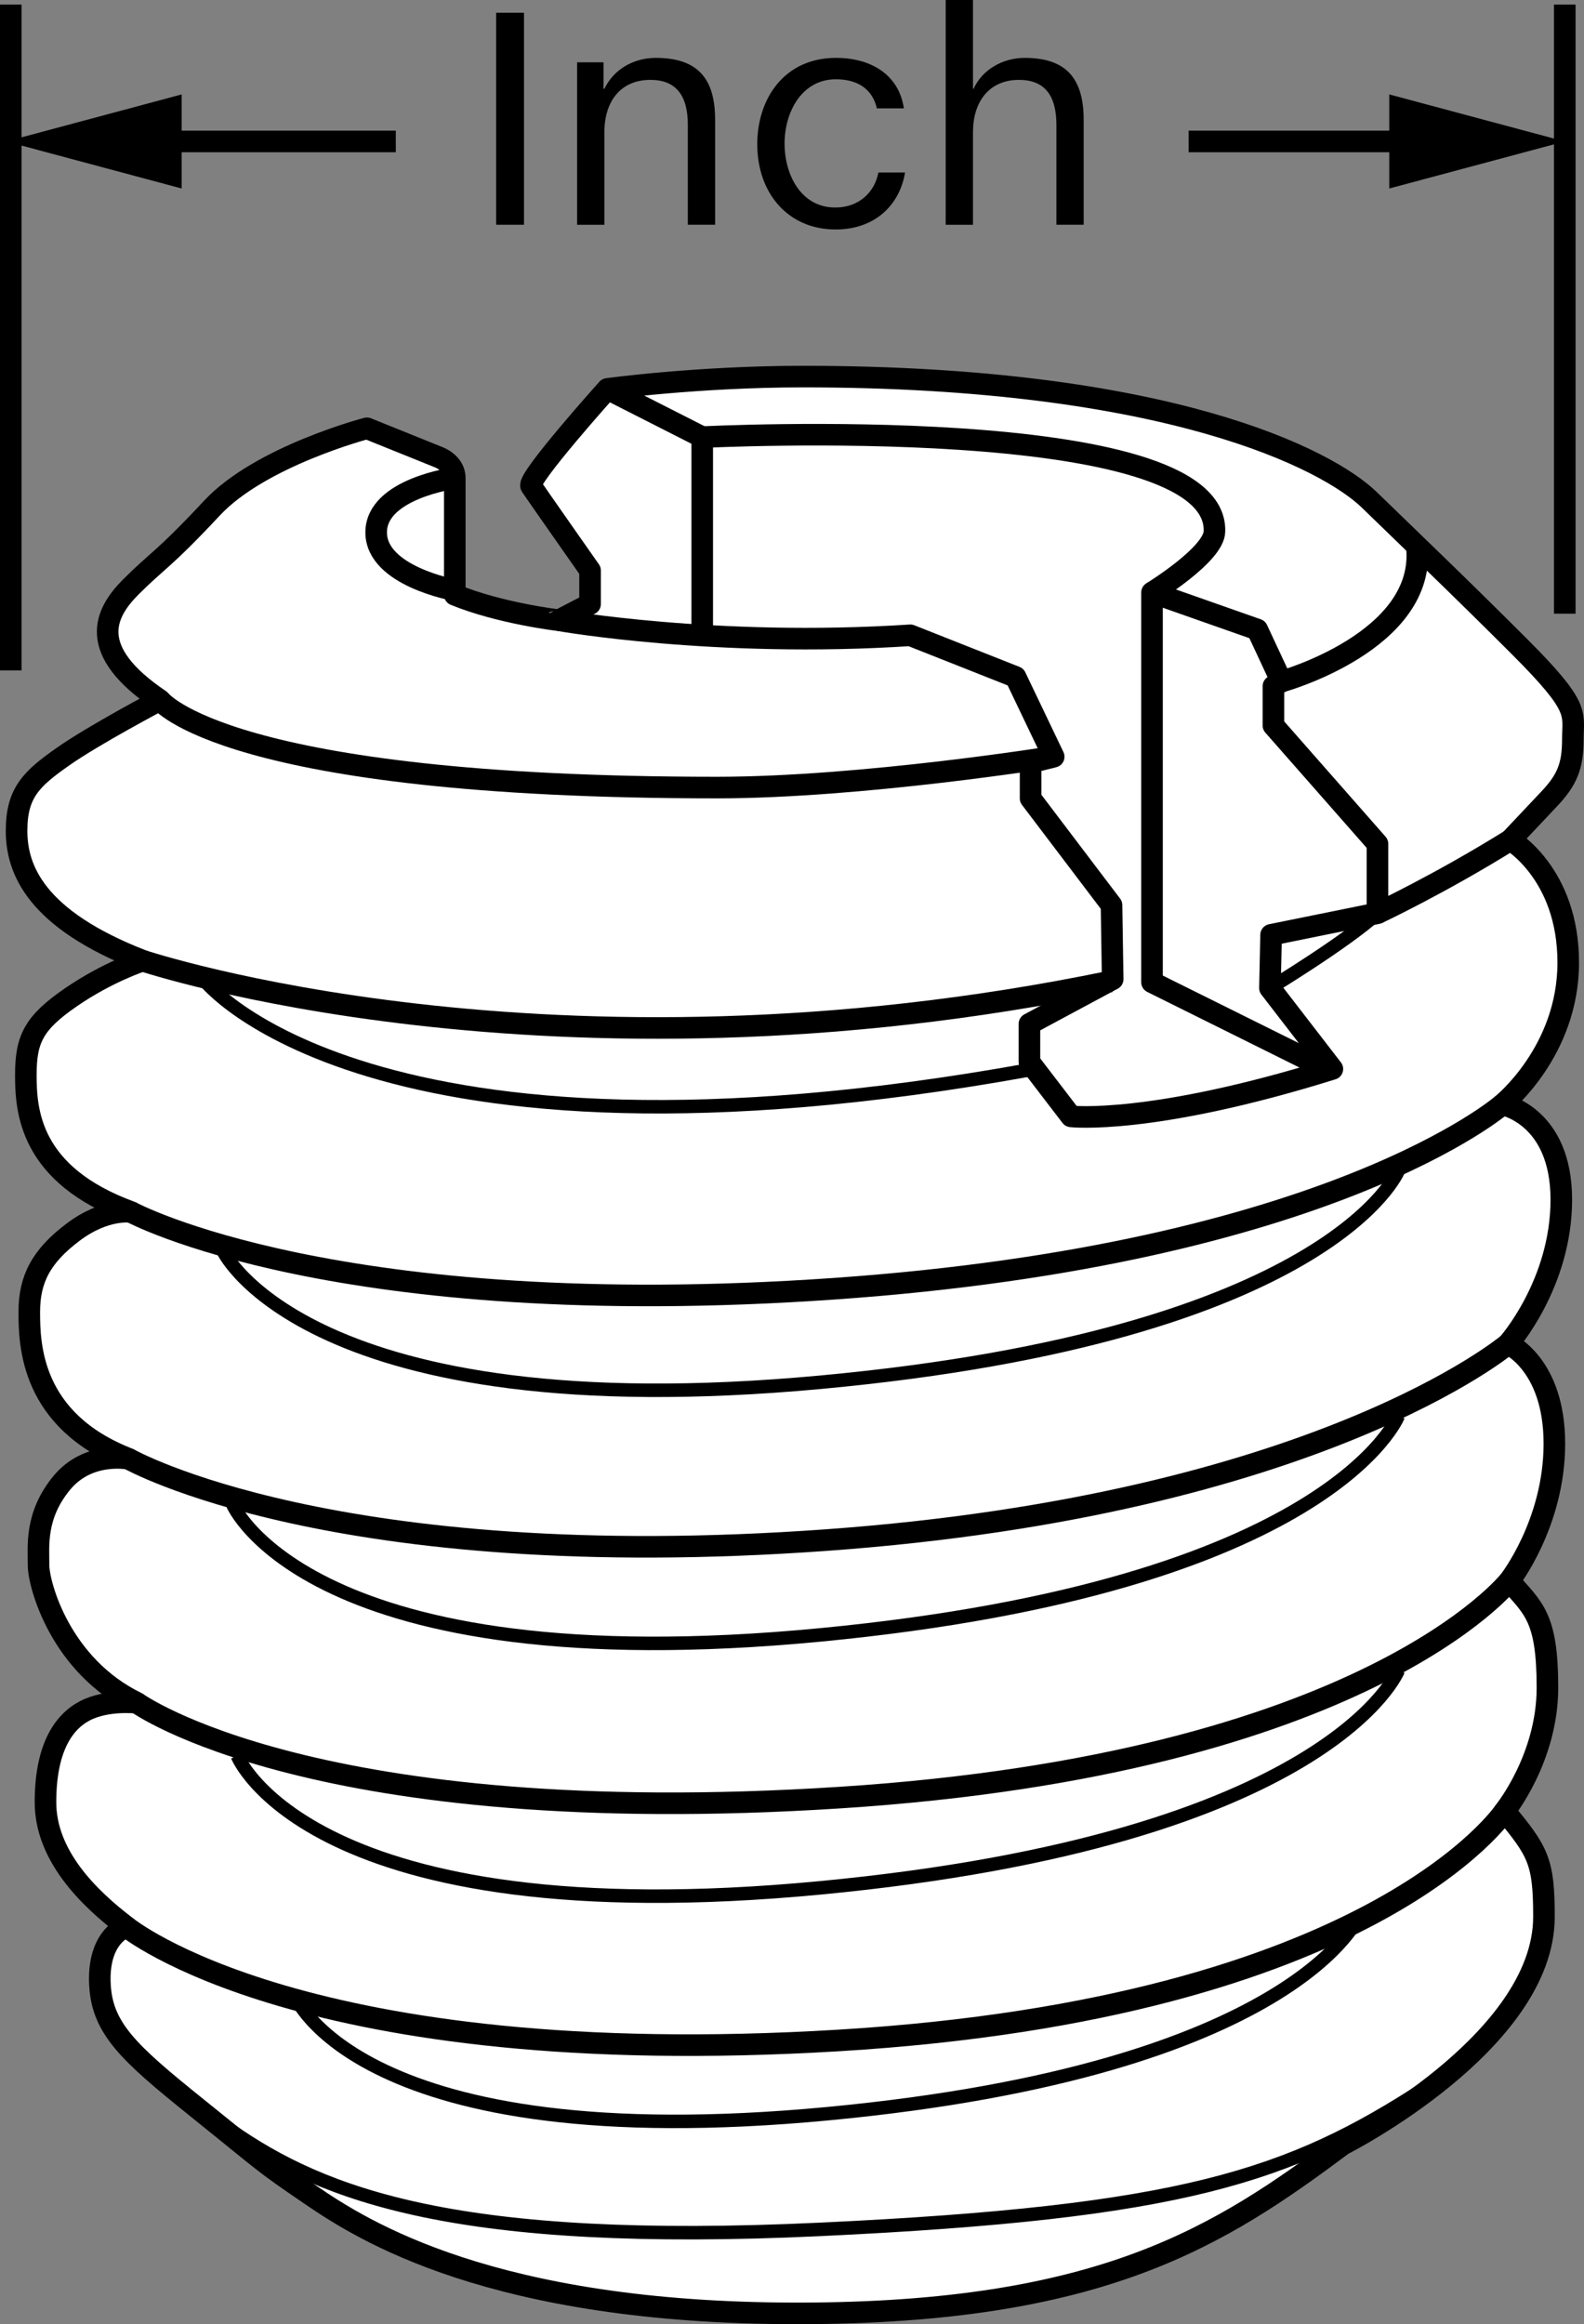
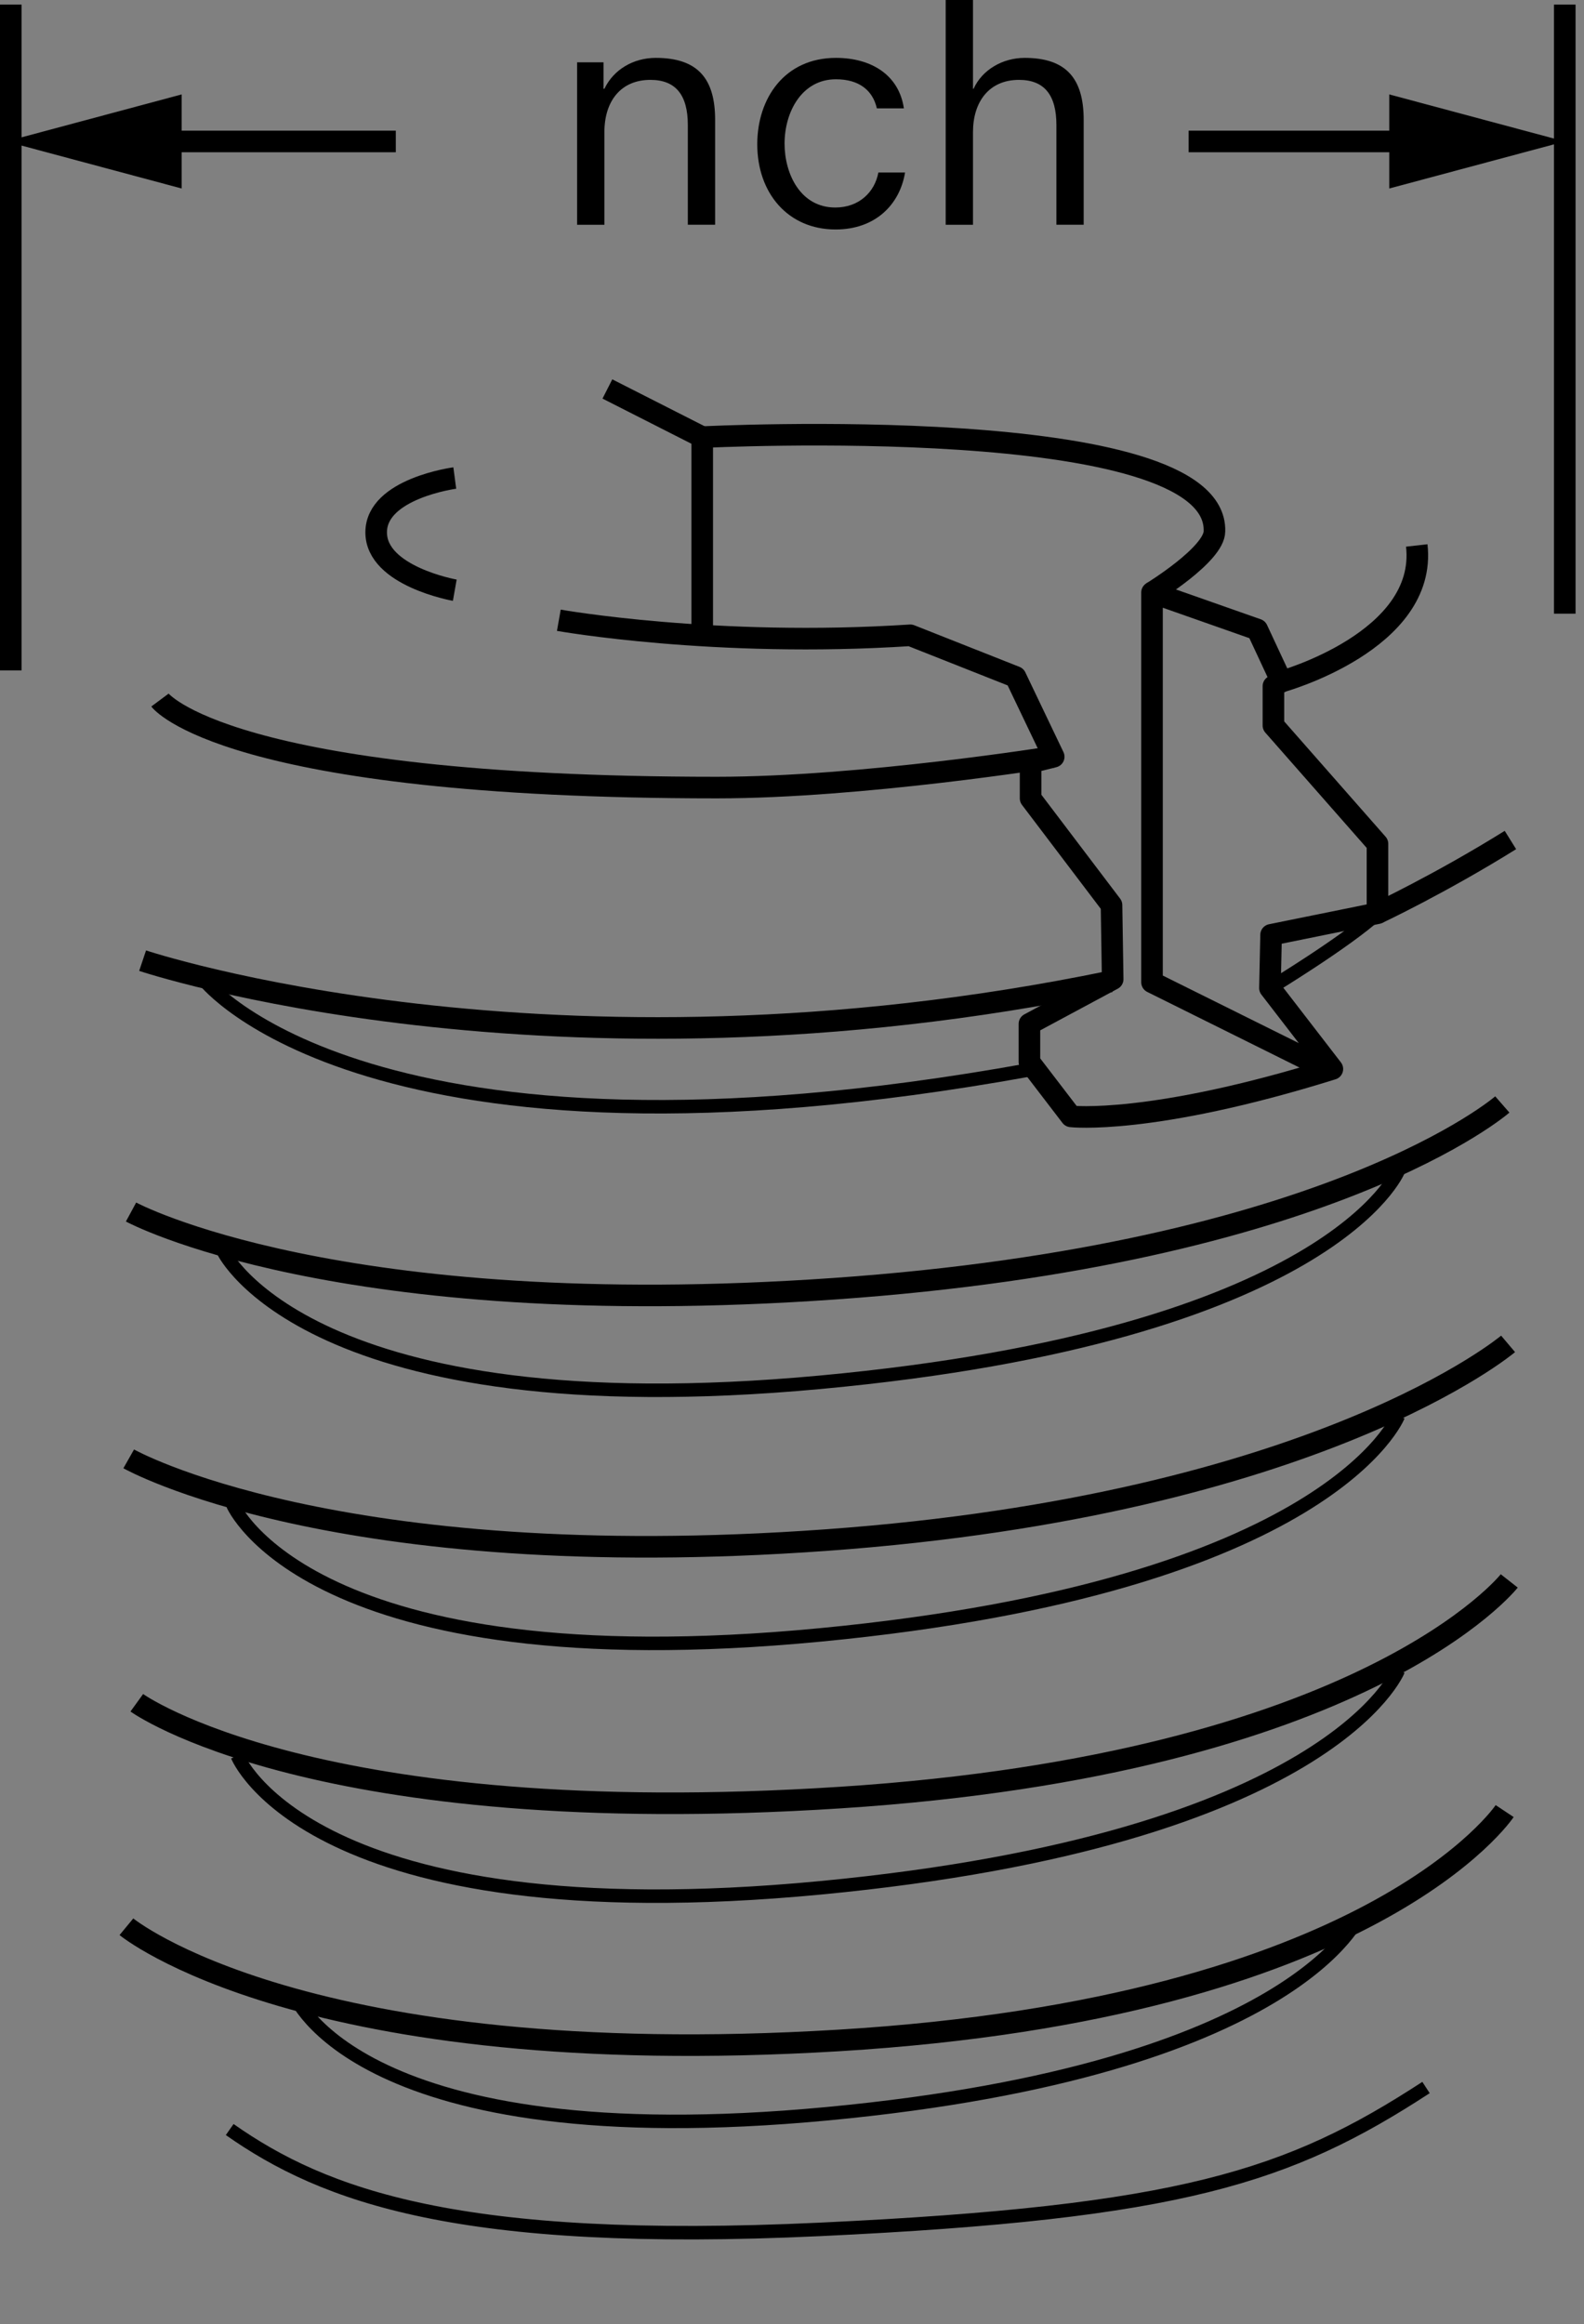
<svg xmlns="http://www.w3.org/2000/svg" version="1.1" id="Layer_1" x="0px" y="0px" width="58.713px" height="86.128px" viewBox="0 0 58.713 86.128" enable-background="new 0 0 58.713 86.128" xml:space="preserve">
  <rect x="0" y="0" width="58.713" height="86.128" fill="#808080" stroke="none" />
  <g id="Image">
-     <path fill="#FFFFFF" stroke="#000000" stroke-width="0.8" stroke-linejoin="round" stroke-miterlimit="10" d="M16.857,22.042   c0,0,0-3.771,0-4.329s-0.6-0.771-0.6-0.771L13.6,15.871c0,0-3.943,1.029-5.743,2.957s-2.014,1.929-3,2.914   s-1.671,2.357,1.071,4.2c0,0-2.443,1.286-3.6,2.1s-1.714,1.329-1.714,2.743S1.3,34.056,5.286,35.599   c0,0-1.286,0.414-2.657,1.357s-1.671,1.543-1.671,2.871s0.129,3.714,3.9,5.086c0,0-0.943-0.157-2.143,0.743   c-1.2,0.9-1.629,1.757-1.629,2.957s0.043,4.033,3.686,5.447c0,0-1.5-0.304-2.486,0.896   c-0.986,1.2-0.857,2.314-0.857,3.043c0,0.729,0.814,3.729,3.643,5.1c0,0-1.114-0.129-1.929,0.3   s-1.457,1.414-1.457,3.386s1.586,3.543,3,4.614c0,0-1.029,0.314-0.986,2.029s1.029,2.614,3.643,4.714   c2.614,2.1,2.314,1.929,4.2,3.214s6.686,4.371,18,4.371s15.686-2.871,20.229-6.257c0,0,7.457-3.771,7.457-8.443   c0-2.057-0.214-2.414-1.457-3.914c0,0,1.586-1.957,1.586-4.571s-0.514-2.929-1.414-3.957   c0,0,1.671-2.129,1.671-5.086s-1.714-3.7-1.714-3.7s1.971-2.214,1.971-5.343s-2.186-3.529-2.186-3.529   s2.443-1.957,2.443-5.257s-2.143-4.543-2.143-4.543s0.814-0.857,1.457-1.543c0.643-0.686,0.857-1.2,0.857-2.186   s0.3-1.157-1.971-3.429s-4.029-3.943-5.571-5.443c-1.543-1.5-7.457-4.571-21-4.571c-3.9,0-7.243,0.457-7.243,0.457   s-3,3.343-2.829,3.6c0.171,0.257,2.186,3.129,2.186,3.129v1.243l-1.157,0.6   C20.714,22.985,18.529,22.728,16.857,22.042z" />
    <path fill="none" stroke="#000000" stroke-width="0.8" stroke-linejoin="round" stroke-miterlimit="10" d="M16.857,17.714   c0,0-2.914,0.386-2.914,2.014s2.914,2.143,2.914,2.143" />
    <path fill="none" stroke="#000000" stroke-width="0.8" stroke-linejoin="round" stroke-miterlimit="10" d="M20.714,22.985   c0,0,5.786,1.029,13.029,0.557l3.9,1.543l1.414,2.957l-0.857,0.214v1.329l3,3.957l0.043,2.743l-3.086,1.657v1.414   l1.543,2.014c0,0,2.957,0.343,9.686-1.757l-2.314-3l0.043-1.971l3.943-0.8v-2.572l-3.857-4.386v-1.457l0.3-0.171   l-0.9-1.929l-3.9-1.371v14.443l6.214,3.086" />
    <polyline fill="none" stroke="#000000" stroke-width="0.8" stroke-linejoin="round" stroke-miterlimit="10" points="   22.514,14.414 26.029,16.199 26.029,23.456  " />
    <path fill="none" stroke="#000000" stroke-width="0.8" stroke-linejoin="round" stroke-miterlimit="10" d="M26.029,16.199   c0,0,19.114-0.971,18.986,3.486c0,0.857-2.314,2.271-2.314,2.271" />
    <path fill="none" stroke="#000000" stroke-width="0.8" stroke-linejoin="round" stroke-miterlimit="10" d="M5.929,25.942   c0,0,2.414,3.243,20.643,3.243c5.371,0,12.486-1.143,12.486-1.143" />
    <path fill="none" stroke="#000000" stroke-width="0.8" stroke-linejoin="round" stroke-miterlimit="10" d="M47.5,25.256   c0,0,5.414-1.5,5.014-5.043" />
    <path fill="none" stroke="#000000" stroke-width="0.8" stroke-linejoin="round" stroke-miterlimit="10" d="M5.286,35.599   c0,0,15.086,5.057,35.871,0.771" />
    <path fill="none" stroke="#000000" stroke-width="0.8" stroke-linejoin="round" stroke-miterlimit="10" d="M4.857,44.914   c0,0,7.629,4.129,26.057,2.843c18.429-1.286,24.771-6.829,24.771-6.829" />
    <path fill="none" stroke="#000000" stroke-width="0.8" stroke-linejoin="round" stroke-miterlimit="10" d="M4.771,54.061   c0,0,7.629,4.324,25.857,3.01s25.271-7.271,25.271-7.271" />
    <path fill="none" stroke="#000000" stroke-width="0.8" stroke-linejoin="round" stroke-miterlimit="10" d="M5.071,63.099   c0,0,6.586,4.771,26.071,3.514s24.8-8.029,24.8-8.029" />
    <path fill="none" stroke="#000000" stroke-width="0.8" stroke-linejoin="round" stroke-miterlimit="10" d="M4.686,71.399   c0,0,6.557,5.414,26.4,4.214s24.686-8.5,24.686-8.5" />
    <path fill="none" stroke="#000000" stroke-width="0.5" stroke-linejoin="round" d="M8.514,78.914   c3.5,2.457,8.514,4.329,21.886,3.7s17.371-1.943,22.457-5.257" />
    <path fill="none" stroke="#000000" stroke-width="0.5" stroke-linejoin="round" d="M7.6,36.356c0,0,6.086,7.709,30.557,3.29" />
    <path fill="none" stroke="#000000" stroke-width="0.8" stroke-linejoin="round" stroke-miterlimit="10" d="M51.057,33.842   c0,0,2.314-1.086,4.929-2.714" />
    <path fill="none" stroke="#000000" stroke-width="0.5" stroke-linejoin="round" d="M47.071,36.614   c0,0,2.786-1.686,3.986-2.771" />
    <path fill="none" stroke="#000000" stroke-width="0.5" stroke-linejoin="round" d="M8.286,46.385   c0,0,3.171,6.592,22.114,4.838c18.943-1.753,21.429-7.838,21.429-7.838" />
    <path fill="none" stroke="#000000" stroke-width="0.5" stroke-linejoin="round" d="M8.629,55.757   c0,0,2.829,6.643,21.771,4.828s21.429-8.114,21.429-8.114" />
    <path fill="none" stroke="#000000" stroke-width="0.5" stroke-linejoin="round" d="M8.8,65.071c0,0,2.657,6.69,21.6,4.887   s21.429-8.059,21.429-8.059" />
    <path fill="none" stroke="#000000" stroke-width="0.5" stroke-linejoin="round" d="M10.914,73.934   c0,0,2.34,6.042,19.769,4.393S50.4,70.957,50.4,70.957" />
    <line fill="none" stroke="#000000" stroke-width="0.8" stroke-linejoin="round" stroke-miterlimit="10" x1="0.4" y1="24.842" x2="0.4" y2="0.171" />
    <line fill="none" stroke="#000000" stroke-width="0.8" stroke-linejoin="round" stroke-miterlimit="10" x1="58" y1="22.742" x2="58" y2="0.171" />
    <g>
      <g>
-         <path d="M19.423,0.473v7.855h-1.034v-7.855H19.423z" />
+         <path d="M19.423,0.473v7.855h-1.034H19.423z" />
        <path d="M26.507,4.444v3.884h-1.012V4.632c0-1.101-0.44-1.672-1.387-1.672c-1.1,0-1.705,0.792-1.705,1.936v3.433     h-1.012V2.31h0.979v0.98h0.033c0.341-0.715,1.078-1.145,1.903-1.145C25.869,2.145,26.507,2.916,26.507,4.444z" />
        <path d="M33.503,4.016h-1.001c-0.154-0.671-0.66-1.078-1.518-1.078c-1.255,0-1.903,1.199-1.903,2.387     c0,1.111,0.583,2.365,1.881,2.365c0.88,0,1.463-0.572,1.596-1.298h0.989c-0.197,1.199-1.11,2.112-2.574,2.112     c-1.77,0-2.904-1.353-2.904-3.157c0-1.705,1.013-3.202,2.916-3.202C32.316,2.145,33.327,2.795,33.503,4.016z" />
        <path d="M39.157,8.328V4.632c0-1.101-0.44-1.672-1.387-1.672c-1.111,0-1.705,0.814-1.705,1.936v3.433h-1.012V0     h1.012v3.29h0.022c0.318-0.704,1.078-1.145,1.892-1.145c1.529,0,2.189,0.749,2.189,2.299v3.884L39.157,8.328     L39.157,8.328z" />
      </g>
    </g>
    <g>
      <line fill="none" x1="14.671" y1="5.242" x2="0.229" y2="5.242" />
      <g>
        <line fill="none" stroke="#000000" stroke-width="0.8" stroke-miterlimit="10" x1="14.671" y1="5.242" x2="5.544" y2="5.242" />
        <g>
          <polygon points="6.733,3.499 0.229,5.242 6.733,6.985     " />
        </g>
      </g>
    </g>
    <g>
      <line fill="none" x1="44.057" y1="5.242" x2="58" y2="5.242" />
      <g>
        <line fill="none" stroke="#000000" stroke-width="0.8" stroke-miterlimit="10" x1="44.057" y1="5.242" x2="52.684" y2="5.242" />
        <g>
          <polygon points="51.495,6.985 58,5.242 51.495,3.499     " />
        </g>
      </g>
    </g>
  </g>
</svg>